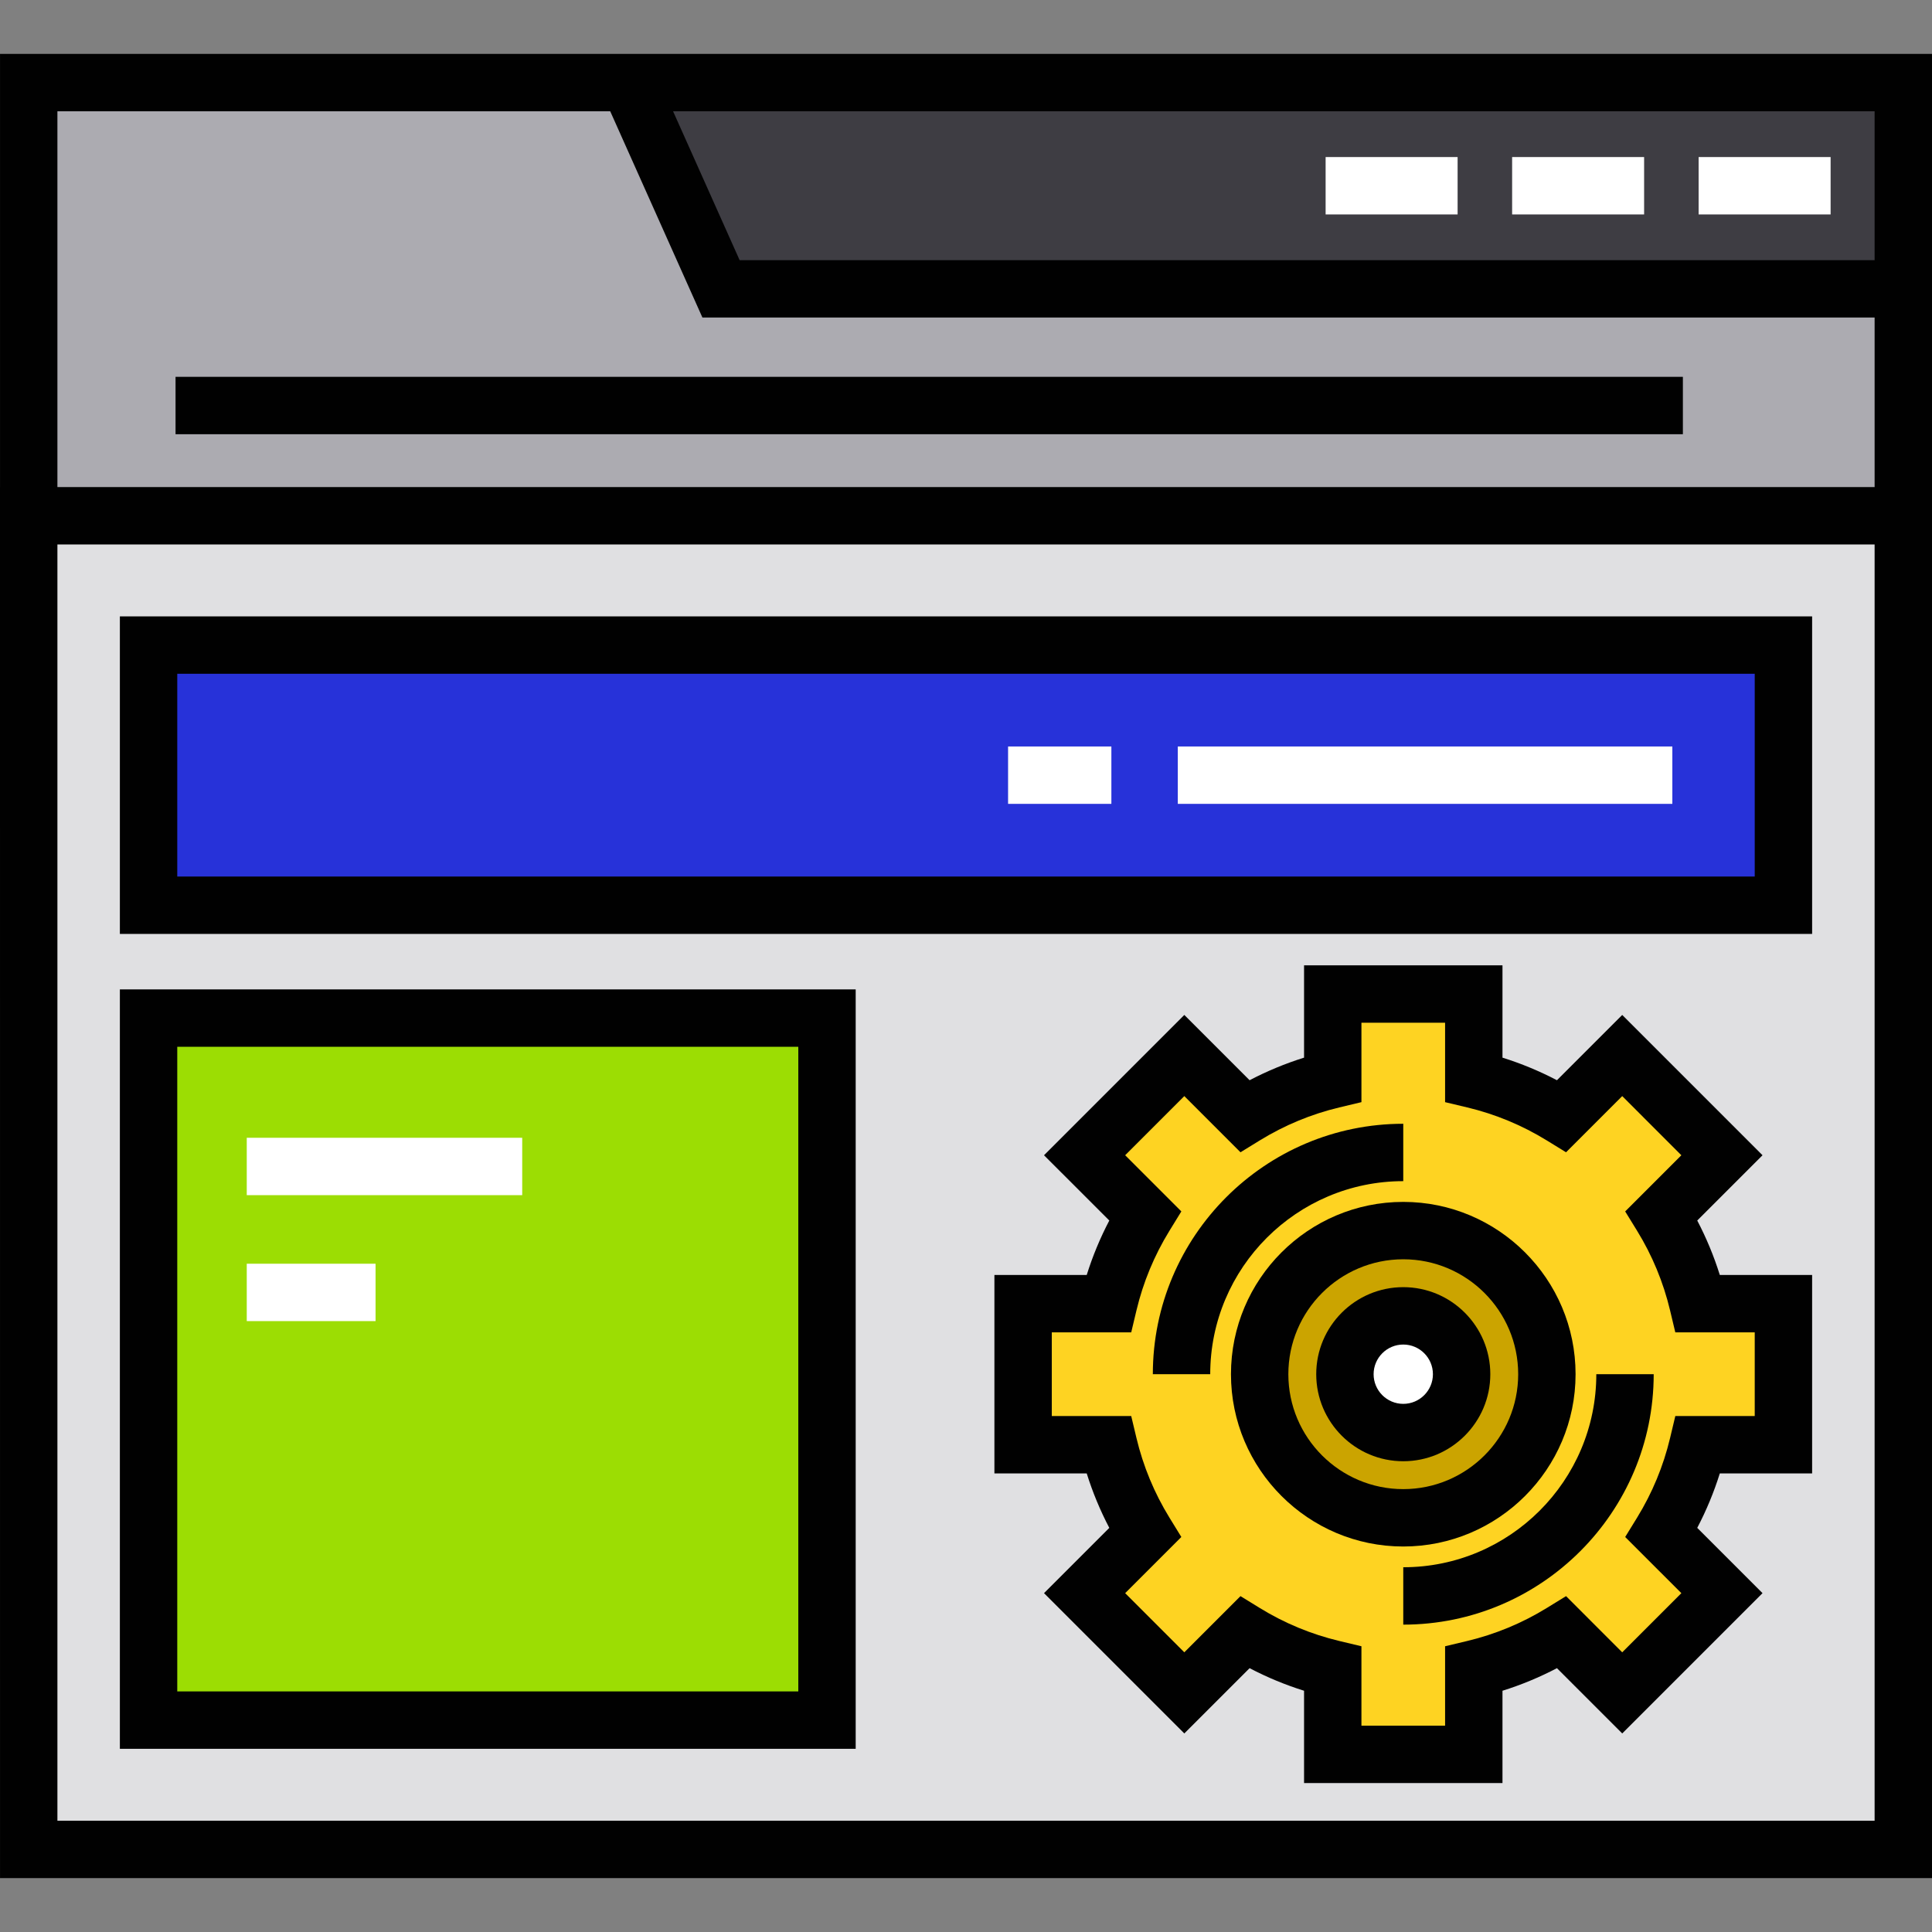
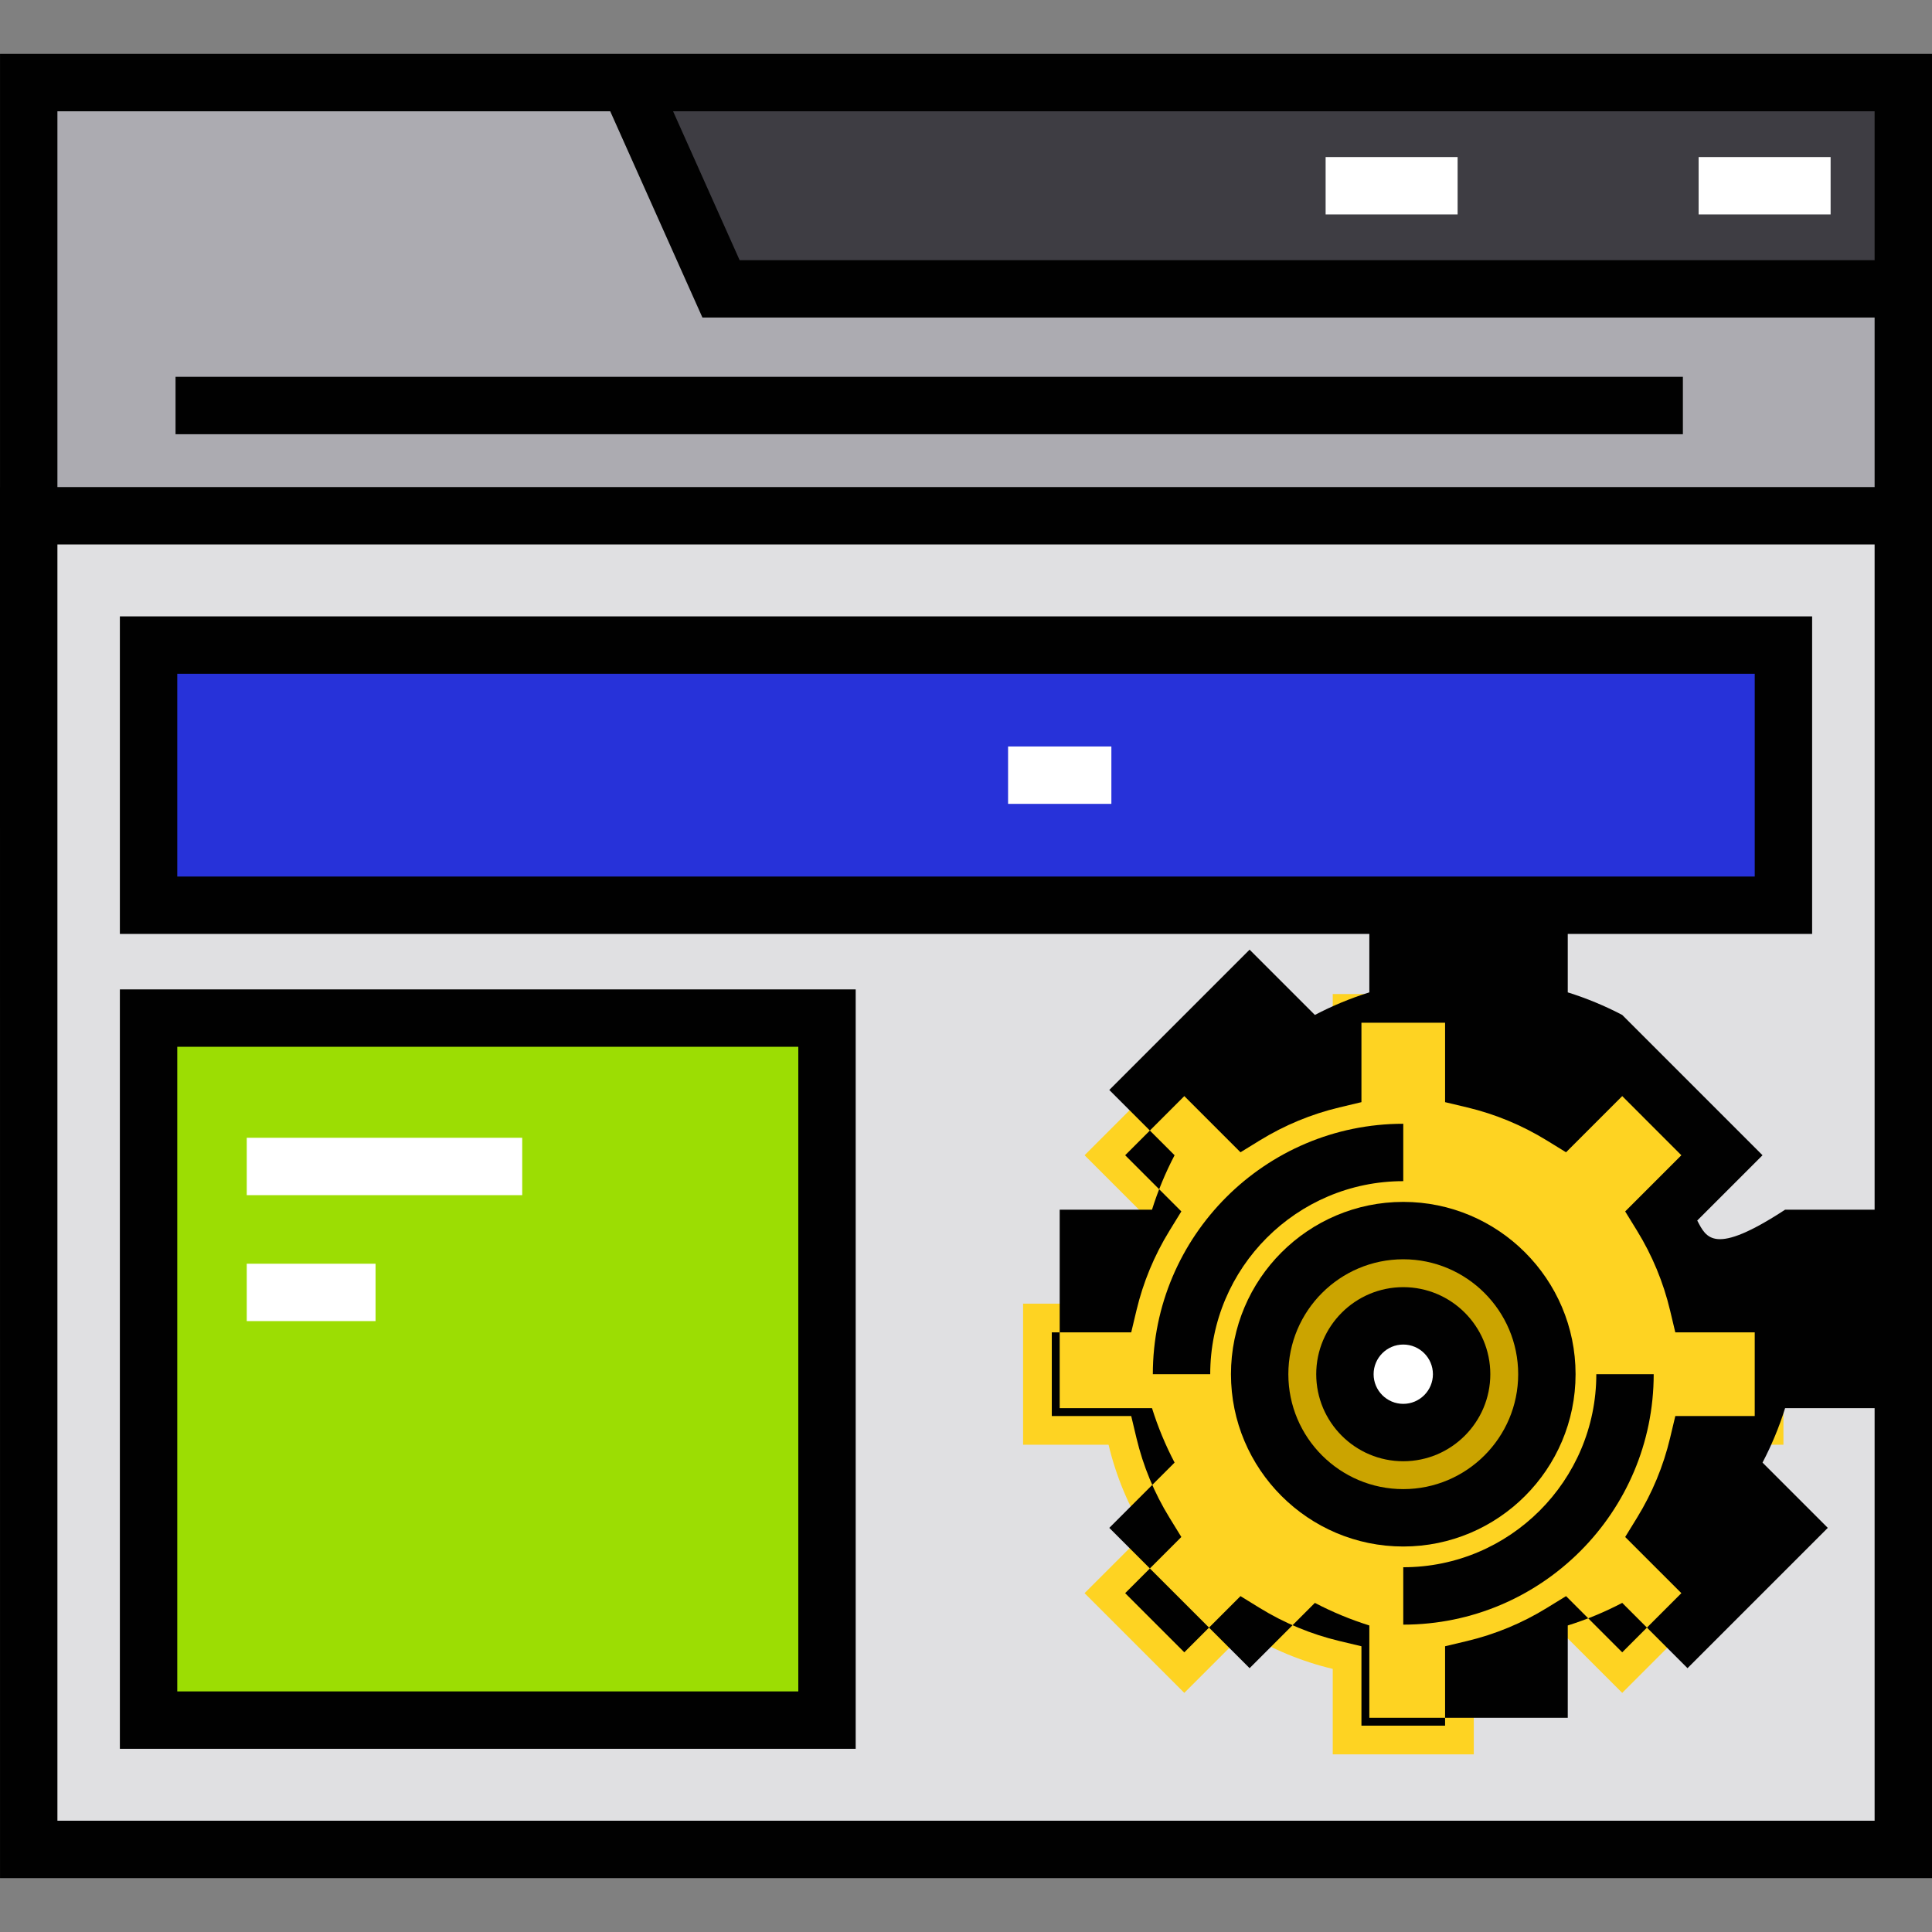
<svg xmlns="http://www.w3.org/2000/svg" version="1.1" id="Layer_1" x="0px" y="0px" viewBox="0 0 512 512" style="enable-background:new 0 0 512 512;" xml:space="preserve">
  <rect x="0" y="0" width="512" height="512" fill="#808080" stroke="none" />
  <rect x="7.61" y="136.689" style="fill:#E0E0E2;" width="496.782" height="353.422" />
  <rect x="39.371" y="170.957" style="fill:#2732D9;" width="433.253" height="68.943" />
  <rect x="39.371" y="269.809" style="fill:#9CDD03;" width="179.788" height="186.044" />
  <path style="fill:#FED322;" d="M472.629,382.866v-37.375h-22.648c-1.992-8.356-5.289-16.205-9.665-23.32l16.018-16.018  l-26.428-26.428l-16.019,16.019c-7.115-4.377-14.964-7.674-23.32-9.665v-22.648h-37.375v22.648  c-8.356,1.992-16.205,5.289-23.32,9.665l-16.019-16.019l-26.428,26.428l16.019,16.018c-4.377,7.115-7.674,14.964-9.665,23.32  h-22.648v37.375h22.648c1.992,8.356,5.289,16.205,9.665,23.32l-16.019,16.018l26.428,26.428l16.019-16.019  c7.115,4.377,14.964,7.674,23.32,9.665v22.648h37.375v-22.648c8.356-1.992,16.205-5.289,23.32-9.665l16.019,16.019l26.428-26.428  l-16.018-16.018c4.377-7.115,7.674-14.964,9.665-23.32L472.629,382.866L472.629,382.866z" />
  <circle style="fill:#CBA400;" cx="371.884" cy="364.179" r="38.058" />
  <circle style="fill:#FFFFFF;" cx="371.884" cy="364.179" r="15.463" />
  <polygon style="fill:#ACABB1;" points="191.079,76.548 166.645,21.889 7.61,21.889 7.61,136.689 504.396,136.689 504.396,76.548 " />
  <polygon style="fill:#3E3D43;" points="166.645,21.889 504.396,21.889 504.396,76.548 191.079,76.548 " />
  <g>
    <rect x="351.303" y="41.619" style="fill:#FFFFFF;" width="34.978" height="15.208" />
-     <rect x="400.729" y="41.619" style="fill:#FFFFFF;" width="34.978" height="15.208" />
    <rect x="450.154" y="41.619" style="fill:#FFFFFF;" width="34.978" height="15.208" />
    <rect x="65.394" y="301.522" style="fill:#FFFFFF;" width="72.998" height="15.208" />
    <rect x="65.394" y="334.899" style="fill:#FFFFFF;" width="34.134" height="15.208" />
-     <rect x="312.127" y="197.825" style="fill:#FFFFFF;" width="131.062" height="15.208" />
    <rect x="267.152" y="197.825" style="fill:#FFFFFF;" width="27.374" height="15.208" />
  </g>
  <g>
    <rect x="46.522" y="99.865" style="fill:#010101;" width="399.461" height="15.208" />
    <path style="fill:#010101;" d="M171.576,14.285h-16.659H0.006v114.8H0l0.006,361.026v7.604H512V144.293v-15.208V84.152V68.944   V14.285H171.576z M496.792,482.507H15.214V144.293h481.578V482.507z M496.792,129.085H15.214V29.493h146.501l24.434,54.658h310.643   V129.085z M196.009,68.944l-17.635-39.45h318.418v39.45H196.009z" />
    <path style="fill:#010101;" d="M480.233,163.348H31.767v84.15h448.464v-84.15H480.233z M465.025,232.291H46.975v-53.735h418.049   v53.735H465.025z" />
    <path style="fill:#010101;" d="M226.767,262.2h-195v201.251h194.999V262.2H226.767z M211.559,448.243H46.975V277.408h164.583   v170.836H211.559z" />
-     <path style="fill:#010101;" d="M449.786,323.452l17.301-17.299l-37.181-37.182l-17.301,17.301   c-4.627-2.424-9.454-4.425-14.433-5.983v-24.462h-52.583v24.462c-4.98,1.558-9.806,3.56-14.433,5.983l-17.301-17.301   l-37.181,37.182l17.301,17.299c-2.424,4.628-4.424,9.453-5.983,14.433h-24.462v52.583h24.462c1.558,4.98,3.559,9.805,5.983,14.433   l-17.301,17.3l37.181,37.182l17.301-17.301c4.627,2.424,9.454,4.424,14.433,5.983v24.462h52.583v-24.462   c4.98-1.558,9.805-3.56,14.433-5.983l17.301,17.301l37.181-37.182l-17.301-17.3c2.424-4.627,4.424-9.453,5.983-14.433h24.462   v-52.583h-24.462C454.211,332.905,452.212,328.08,449.786,323.452z M465.025,375.262h-21.048l-1.393,5.841   c-1.778,7.457-4.721,14.555-8.746,21.099l-3.147,5.115l14.889,14.888l-15.674,15.675l-14.888-14.889l-5.115,3.146   c-6.545,4.026-13.645,6.968-21.099,8.746l-5.841,1.393v21.048h-22.167v-21.048l-5.841-1.393c-7.456-1.777-14.554-4.72-21.099-8.746   l-5.114-3.146l-14.889,14.889l-15.674-15.675l14.888-14.888l-3.146-5.115c-4.025-6.544-6.968-13.644-8.746-21.099l-1.393-5.841   h-21.048v-22.167h21.048l1.393-5.841c1.777-7.456,4.721-14.554,8.746-21.099l3.146-5.115l-14.888-14.888l15.674-15.675   l14.889,14.889l5.114-3.146c6.545-4.026,13.645-6.968,21.099-8.746l5.841-1.393v-21.048h22.167v21.048l5.841,1.393   c7.456,1.777,14.554,4.72,21.099,8.746l5.114,3.146l14.888-14.889l15.674,15.675l-14.889,14.888l3.147,5.115   c4.026,6.544,6.968,13.643,8.746,21.099l1.392,5.841h21.048v22.167H465.025z" />
+     <path style="fill:#010101;" d="M449.786,323.452l17.301-17.299l-37.181-37.182c-4.627-2.424-9.454-4.425-14.433-5.983v-24.462h-52.583v24.462c-4.98,1.558-9.806,3.56-14.433,5.983l-17.301-17.301   l-37.181,37.182l17.301,17.299c-2.424,4.628-4.424,9.453-5.983,14.433h-24.462v52.583h24.462c1.558,4.98,3.559,9.805,5.983,14.433   l-17.301,17.3l37.181,37.182l17.301-17.301c4.627,2.424,9.454,4.424,14.433,5.983v24.462h52.583v-24.462   c4.98-1.558,9.805-3.56,14.433-5.983l17.301,17.301l37.181-37.182l-17.301-17.3c2.424-4.627,4.424-9.453,5.983-14.433h24.462   v-52.583h-24.462C454.211,332.905,452.212,328.08,449.786,323.452z M465.025,375.262h-21.048l-1.393,5.841   c-1.778,7.457-4.721,14.555-8.746,21.099l-3.147,5.115l14.889,14.888l-15.674,15.675l-14.888-14.889l-5.115,3.146   c-6.545,4.026-13.645,6.968-21.099,8.746l-5.841,1.393v21.048h-22.167v-21.048l-5.841-1.393c-7.456-1.777-14.554-4.72-21.099-8.746   l-5.114-3.146l-14.889,14.889l-15.674-15.675l14.888-14.888l-3.146-5.115c-4.025-6.544-6.968-13.644-8.746-21.099l-1.393-5.841   h-21.048v-22.167h21.048l1.393-5.841c1.777-7.456,4.721-14.554,8.746-21.099l3.146-5.115l-14.888-14.888l15.674-15.675   l14.889,14.889l5.114-3.146c6.545-4.026,13.645-6.968,21.099-8.746l5.841-1.393v-21.048h22.167v21.048l5.841,1.393   c7.456,1.777,14.554,4.72,21.099,8.746l5.114,3.146l14.888-14.889l15.674,15.675l-14.889,14.888l3.147,5.115   c4.026,6.544,6.968,13.643,8.746,21.099l1.392,5.841h21.048v22.167H465.025z" />
    <path style="fill:#010101;" d="M417.543,364.177c0-25.178-20.484-45.662-45.662-45.662s-45.662,20.484-45.662,45.662   c0,25.179,20.484,45.663,45.662,45.663S417.543,389.356,417.543,364.177z M341.426,364.177c0-16.793,13.662-30.454,30.454-30.454   s30.454,13.662,30.454,30.454s-13.662,30.455-30.454,30.455S341.426,380.971,341.426,364.177z" />
    <path style="fill:#010101;" d="M394.948,364.177c0-12.72-10.348-23.067-23.067-23.067s-23.067,10.347-23.067,23.067   c0,12.72,10.348,23.068,23.067,23.068C384.6,387.245,394.948,376.897,394.948,364.177z M364.021,364.177   c0-4.333,3.526-7.859,7.859-7.859c4.334,0,7.859,3.526,7.859,7.859c0,4.334-3.526,7.86-7.859,7.86   C367.546,372.037,364.021,368.512,364.021,364.177z" />
    <path style="fill:#010101;" d="M371.88,415.337v15.208c36.595,0,66.367-29.772,66.367-66.367H423.04   C423.04,392.387,400.09,415.337,371.88,415.337z" />
    <path style="fill:#010101;" d="M371.88,313.018V297.81c-36.595,0-66.367,29.772-66.367,66.368h15.208   C320.721,335.968,343.671,313.018,371.88,313.018z" />
  </g>
  <g>
</g>
  <g>
</g>
  <g>
</g>
  <g>
</g>
  <g>
</g>
  <g>
</g>
  <g>
</g>
  <g>
</g>
  <g>
</g>
  <g>
</g>
  <g>
</g>
  <g>
</g>
  <g>
</g>
  <g>
</g>
  <g>
</g>
</svg>